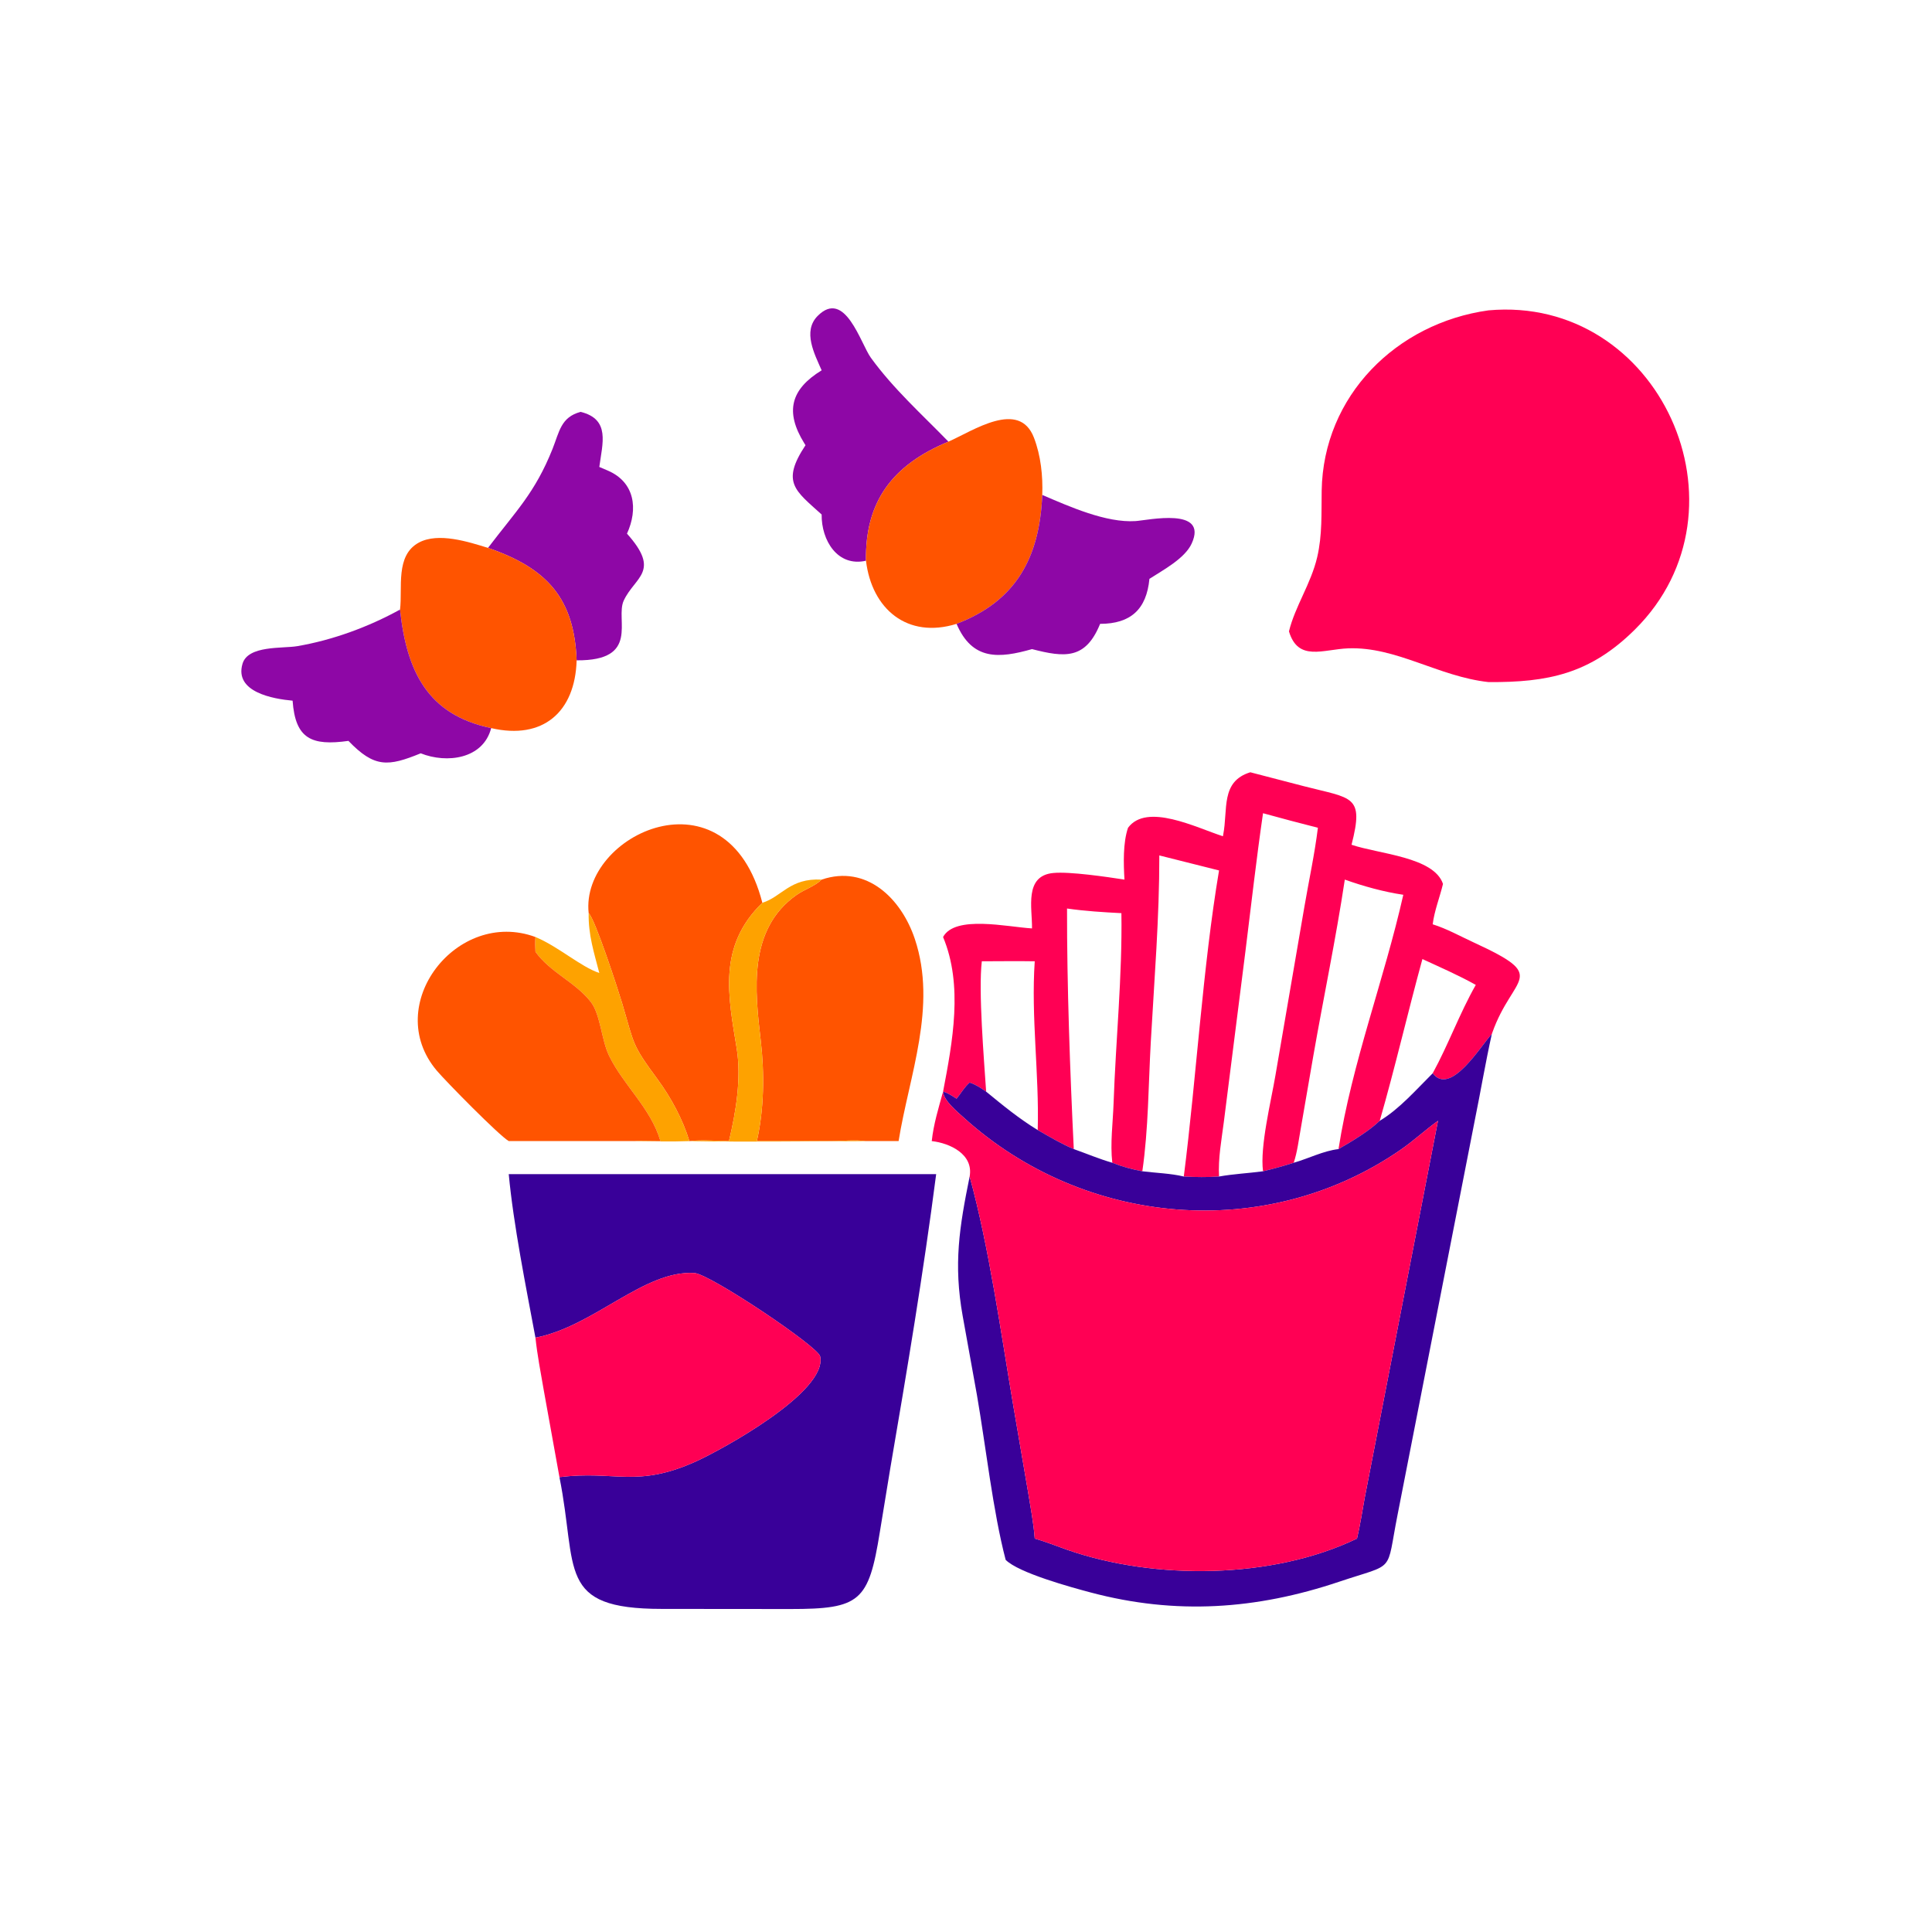
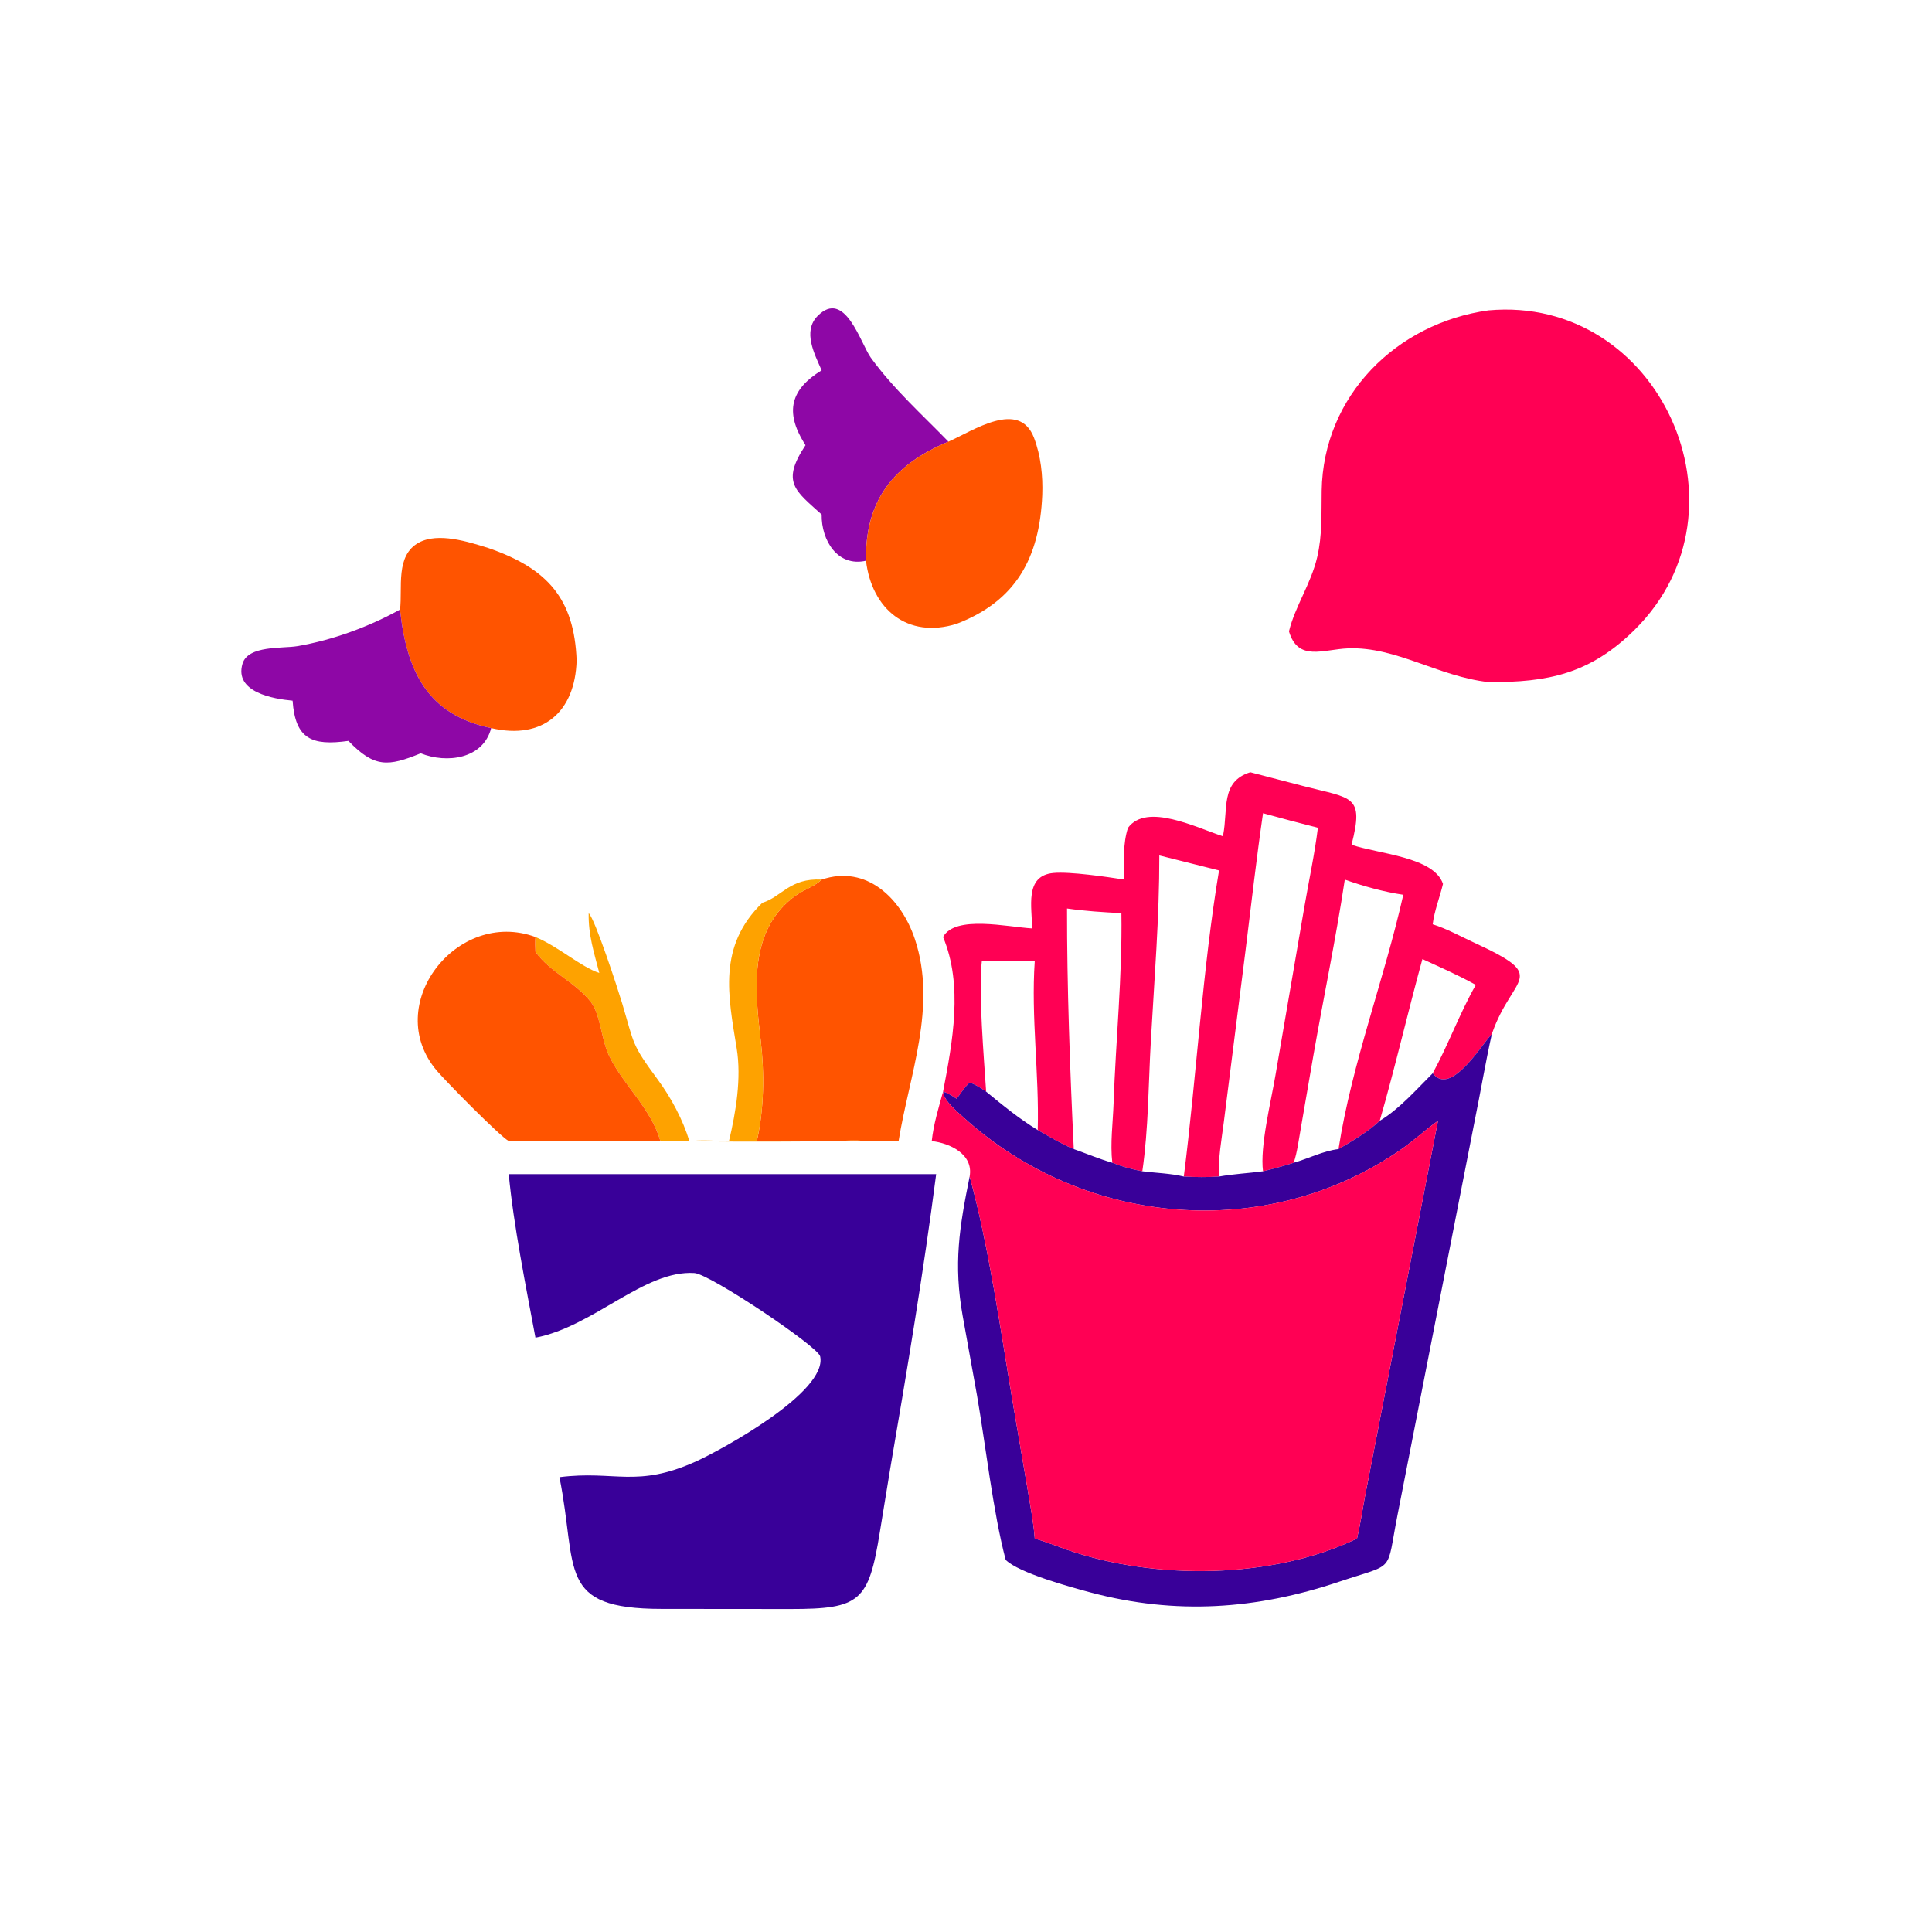
<svg xmlns="http://www.w3.org/2000/svg" width="1024" height="1024" viewBox="0 0 1024 1024">
  <path fill="#8E07A6" transform="scale(2 2)" d="M217.746 98.14C215.877 93.864 212.645 87.818 216.668 83.744C223.934 76.388 228.085 91.083 230.788 94.806C236.787 103.069 244.272 109.768 251.347 117.042C236.532 123.199 229.241 132.86 229.497 148.6C221.951 150.312 217.654 143.195 217.746 136.352C210.73 129.989 206.932 127.843 213.466 117.985L213.119 117.425C207.997 109.124 209.505 103.194 217.746 98.14Z" />
  <path fill="#FF0054" transform="scale(2 2)" d="M341.589 167.319C343.214 160.655 347.412 154.738 349.073 147.646C350.445 141.788 350.164 135.998 350.258 130.051C350.659 104.897 370.066 85.636 394.467 82.247C439.728 78.177 465.45 134.887 433.288 166.813C421.392 178.622 410.173 180.86 394.467 180.76C381.17 179.295 370.01 171.326 357.28 171.819C350.625 172.077 344.008 175.418 341.589 167.319Z" />
-   <path fill="#8E07A6" transform="scale(2 2)" d="M129.325 145.198C136.747 135.426 141.766 130.618 146.407 119.017C148.241 114.433 148.615 110.539 153.874 109.149C161.804 111.113 159.649 117.496 158.824 123.747L161.045 124.697C168.244 127.768 169.152 134.872 166.158 141.423C175.227 151.548 168.245 152.798 165.29 159.179C162.986 164.156 169.729 175.136 152.813 174.995C152.188 158.699 145.128 150.618 129.325 145.198Z" />
  <path fill="#FF5400" transform="scale(2 2)" d="M251.347 117.042C257.87 114.175 270.104 105.765 274.021 116.026C275.831 120.768 276.401 126.122 276.208 131.164C275.51 147.929 269.155 159.332 253.5 165.328C240.445 169.383 231.024 161.383 229.497 148.6C229.241 132.86 236.532 123.199 251.347 117.042Z" />
-   <path fill="#8E07A6" transform="scale(2 2)" d="M276.208 131.164C283.347 134.217 293.115 138.604 300.92 138.092C304.248 137.875 320.25 134.282 315.813 144.03C313.997 148.02 308.178 151.092 304.609 153.402C303.844 161.485 299.635 165.315 291.542 165.328C287.693 174.798 282.198 174.267 273.494 172.02C264.763 174.501 257.672 175.098 253.5 165.328C269.155 159.332 275.51 147.929 276.208 131.164Z" />
  <path fill="#FF5400" transform="scale(2 2)" d="M106.011 161.542C106.722 155.808 104.7 147.21 110.988 143.799C116.148 141.002 124.167 143.601 129.325 145.198C145.128 150.618 152.188 158.699 152.813 174.995C152.422 188.656 143.921 196.147 130.164 192.956C113.285 189.442 107.749 177.879 106.011 161.542Z" />
  <path fill="#8E07A6" transform="scale(2 2)" d="M77.542 185.686C72.461 185.228 62.036 183.442 64.272 175.894C65.733 170.965 74.888 171.902 78.759 171.241C88.179 169.634 97.679 166.137 106.011 161.542C107.749 177.879 113.285 189.442 130.164 192.956C128.059 201.143 118.437 202.409 111.494 199.636C102.86 203.167 99.238 203.518 92.343 196.344C82.577 197.708 78.266 195.829 77.542 185.686Z" />
  <path fill="#FF0054" transform="scale(2 2)" d="M395.347 274.038C392.561 276.922 384.434 290.663 379.677 284.431C383.855 276.81 386.809 268.543 391.102 261.007C386.471 258.421 381.757 256.38 376.953 254.161C373.07 268.305 369.681 283.059 365.645 297.019C362.851 299.717 358.22 302.528 354.717 304.521C358.313 281.563 366.798 259.714 371.89 237.126C366.728 236.36 361.306 234.858 356.388 233.104C354.031 248.77 350.755 264.285 348.031 279.887L344.734 298.978C344.189 301.97 343.815 305.268 342.85 308.142C340.159 309.004 337.466 309.755 334.715 310.402C333.854 303.876 336.833 291.903 337.995 285.032L345.667 240.365C346.858 233.387 348.392 226.387 349.258 219.365C344.392 218.14 339.553 216.841 334.715 215.512C332.953 227.648 331.579 239.815 330.068 251.981L324.328 297.337C323.718 302.111 322.789 306.972 323.059 311.791C319.977 311.997 316.802 311.964 313.719 311.791C317.07 285.461 318.714 256.508 323.059 230.677L307.231 226.696C307.254 243.138 305.894 259.718 304.972 276.125C304.335 287.476 304.362 299.152 302.729 310.402C299.96 309.881 297.388 309.194 294.77 308.142C294.179 302.979 294.93 297.593 295.109 292.404C295.687 275.666 297.439 258.732 297.182 241.996C292.347 241.747 287.568 241.455 282.774 240.765C282.741 261.106 283.573 284.091 284.564 304.521C281.238 303.135 278.135 301.249 275.007 299.475C275.425 284.606 273.214 269.563 274.216 254.75C269.546 254.671 264.864 254.746 260.193 254.75C259.253 262.648 260.771 280.697 261.338 289.295C259.927 288.321 258.61 287.438 256.965 286.893C255.565 288.117 254.674 289.753 253.5 291.174C252.351 290.458 251.24 289.66 249.924 289.295L249.924 289.295C252.442 276.111 255.282 261.126 249.924 248.319C253.09 242.441 267.01 245.661 273.494 246.04C273.576 240.646 271.353 232.089 279.137 231.351C283.534 230.934 293.359 232.387 297.995 233.104C297.748 228.916 297.575 223.355 298.941 219.365C303.914 212.672 316.981 219.319 324.085 221.617L324.154 221.245C325.481 214.539 323.388 207.105 331.342 204.659L345.488 208.336C358.4 211.677 361.556 210.668 358.171 223.87C365.479 226.348 380.002 227.08 382.408 234.247C381.556 237.799 380.128 241.322 379.677 244.949C383.463 246.134 386.971 248.11 390.562 249.765C410.854 259.115 400.964 258.144 395.458 273.714L395.347 274.038Z" />
-   <path fill="#FF5400" transform="scale(2 2)" d="M156.003 241.996C153.732 221.094 192.686 202.854 202.032 239.246C190.161 250.768 192.968 263.889 195.232 277.84C196.512 285.724 195.031 294.691 193.185 302.401C189.785 302.339 186.057 302.048 182.694 302.401L182.694 302.401C180.967 296.704 177.818 290.85 174.278 286.048C167.283 276.561 168.184 276.945 164.87 265.863C163.791 262.254 157.718 243.58 156.003 241.996Z" />
  <path fill="#FF5400" transform="scale(2 2)" d="M217.746 233.104C229.676 229.055 238.867 238.153 242.44 248.835C248.434 266.756 240.912 285.077 238.138 302.401L229.497 302.401C226.631 302.05 223.405 302.375 220.499 302.379L200.573 302.401C202.503 293.961 202.609 284.431 201.614 275.843C200.069 262.513 198.169 246.308 211.066 237.189C213.186 235.689 215.863 234.923 217.746 233.104Z" />
  <path fill="#FEA200" transform="scale(2 2)" d="M202.032 239.246C207.19 237.662 209.287 232.648 217.746 233.104C215.863 234.923 213.186 235.689 211.066 237.189C198.169 246.308 200.069 262.513 201.614 275.843C202.609 284.431 202.503 293.961 200.573 302.401L220.499 302.379C223.405 302.375 226.631 302.05 229.497 302.401C213.919 302.473 198.267 302.671 182.694 302.401C186.057 302.048 189.785 302.339 193.185 302.401C195.031 294.691 196.512 285.724 195.232 277.84C192.968 263.889 190.161 250.768 202.032 239.246Z" />
  <path fill="#FEA200" transform="scale(2 2)" d="M156.003 241.996C157.718 243.58 163.791 262.254 164.87 265.863C168.184 276.945 167.283 276.561 174.278 286.048C177.818 290.85 180.967 296.704 182.694 302.401C177.774 302.597 172.8 302.435 167.874 302.401C170.237 302.242 172.653 302.372 175.022 302.401C172.45 293.634 165.341 287.778 161.439 279.844C159.382 275.662 159.134 268.856 156.604 265.572C152.551 260.31 145.846 257.751 141.901 252.241C141.827 250.915 141.767 249.645 141.901 248.319C147.952 250.829 153.933 256.24 158.824 257.851C157.402 252.367 155.892 247.747 156.003 241.996Z" />
  <path fill="#FF5400" transform="scale(2 2)" d="M134.823 302.401C132.194 300.865 118.129 286.544 115.746 283.724C101.078 266.37 121.092 240.643 141.901 248.319C141.767 249.645 141.827 250.915 141.901 252.241C145.846 257.751 152.551 260.31 156.604 265.572C159.134 268.856 159.382 275.662 161.439 279.844C165.341 287.778 172.45 293.634 175.022 302.401C172.653 302.372 170.237 302.242 167.874 302.401L134.823 302.401Z" />
  <path fill="#390099" transform="scale(2 2)" d="M379.677 284.431C384.434 290.663 392.561 276.922 395.347 274.038C393.65 281.659 392.36 289.427 390.796 297.083L370.357 401.494C367.245 417.23 370.055 414.08 354.884 419.176C332.893 426.563 311.591 428.007 289.076 422.031C283.992 420.682 269.937 416.847 266.511 413.375C263.151 400.597 261.235 383.207 258.911 369.767L255.125 348.768C252.658 335.014 254.24 325.211 256.965 311.791C262.112 330.436 265.31 353.549 268.559 372.68L272.461 395.48C273.121 399.55 273.916 403.618 274.216 407.734C277.157 408.565 280.013 409.738 282.9 410.743C305.912 418.753 337.21 418.552 359.621 407.734C360.472 404.145 361.022 400.43 361.69 396.799L381.083 297.019C377.667 299.48 374.59 302.351 371.107 304.751C335.483 329.292 287.423 325.125 255.445 296.216C253.791 294.721 250.045 291.672 249.924 289.295C251.24 289.66 252.351 290.458 253.5 291.174C254.674 289.753 255.565 288.117 256.965 286.893C258.61 287.438 259.927 288.321 261.338 289.295C265.76 292.925 270.102 296.492 275.007 299.475C278.135 301.249 281.238 303.135 284.564 304.521C287.981 305.729 291.282 307.135 294.77 308.142C297.388 309.194 299.96 309.881 302.729 310.402C306.261 310.845 310.286 310.955 313.719 311.791C316.802 311.964 319.977 311.997 323.059 311.791C326.862 311.107 330.866 310.918 334.715 310.402C337.466 309.755 340.159 309.004 342.85 308.142C346.768 307.033 350.676 304.99 354.717 304.521C358.22 302.528 362.851 299.717 365.645 297.019C370.825 293.953 375.421 288.648 379.677 284.431Z" />
  <path fill="#FF0054" transform="scale(2 2)" d="M249.924 289.295L249.924 289.295C250.045 291.672 253.791 294.721 255.445 296.216C287.423 325.125 335.483 329.292 371.107 304.751C374.59 302.351 377.667 299.48 381.083 297.019L361.69 396.799C361.022 400.43 360.472 404.145 359.621 407.734C337.21 418.552 305.912 418.753 282.9 410.743C280.013 409.738 277.157 408.565 274.216 407.734C273.916 403.618 273.121 399.55 272.461 395.48L268.559 372.68C265.31 353.549 262.112 330.436 256.965 311.791C258.035 305.859 251.701 302.94 246.923 302.401C247.391 297.939 248.734 293.604 249.924 289.295Z" />
  <path fill="#390099" transform="scale(2 2)" d="M141.901 354.499C139.403 341.1 136.068 324.562 134.823 311.159L248.094 311.159C244.723 337.282 240.348 363.323 235.906 389.282L233.167 406.002C230.202 424.429 227.96 426.412 209.433 426.407L175.376 426.377C147.336 426.373 153.163 415.943 148.259 391.463C162.989 389.6 168.689 394.441 184.506 387.265C191.232 384.214 219.394 368.862 217.348 359.446C216.778 356.821 188.137 337.637 184.049 337.371C170.729 336.504 157.369 351.546 141.901 354.499Z" />
-   <path fill="#FF0054" transform="scale(2 2)" d="M141.901 354.499C157.369 351.546 170.729 336.504 184.049 337.371C188.137 337.637 216.778 356.821 217.348 359.446C219.394 368.862 191.232 384.214 184.506 387.265C168.689 394.441 162.989 389.6 148.259 391.463L144.081 368.303C143.292 363.722 142.39 359.121 141.901 354.499Z" />
</svg>